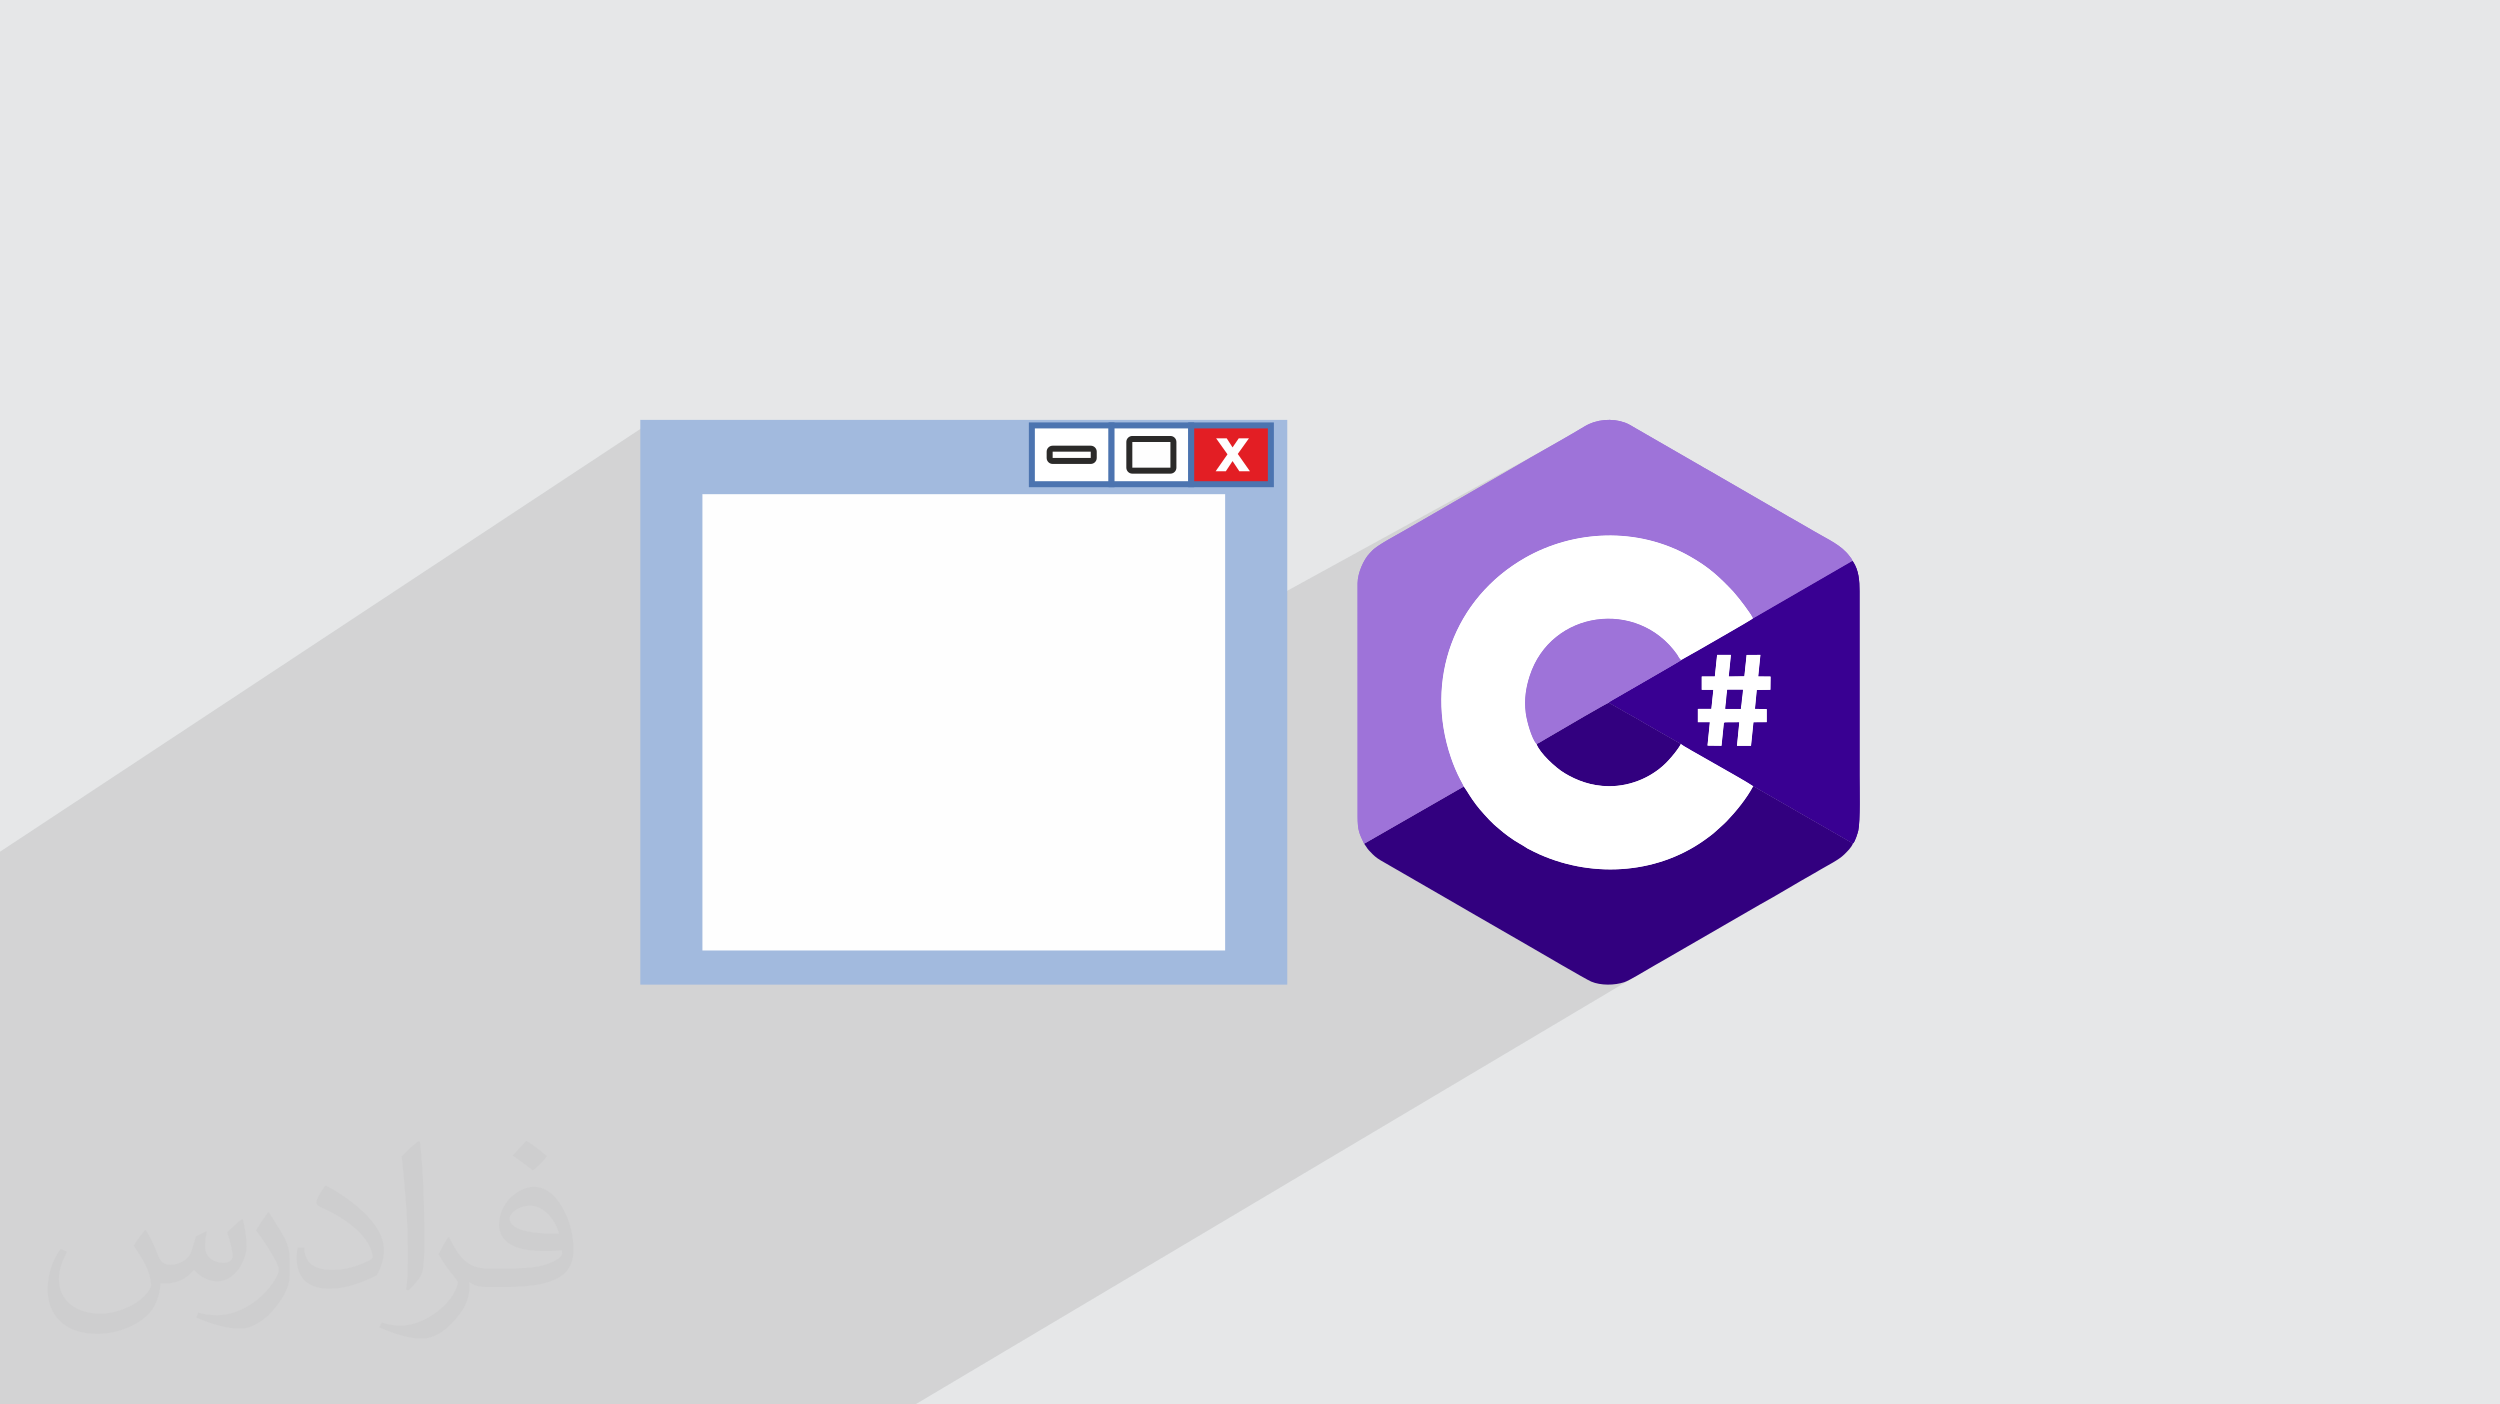
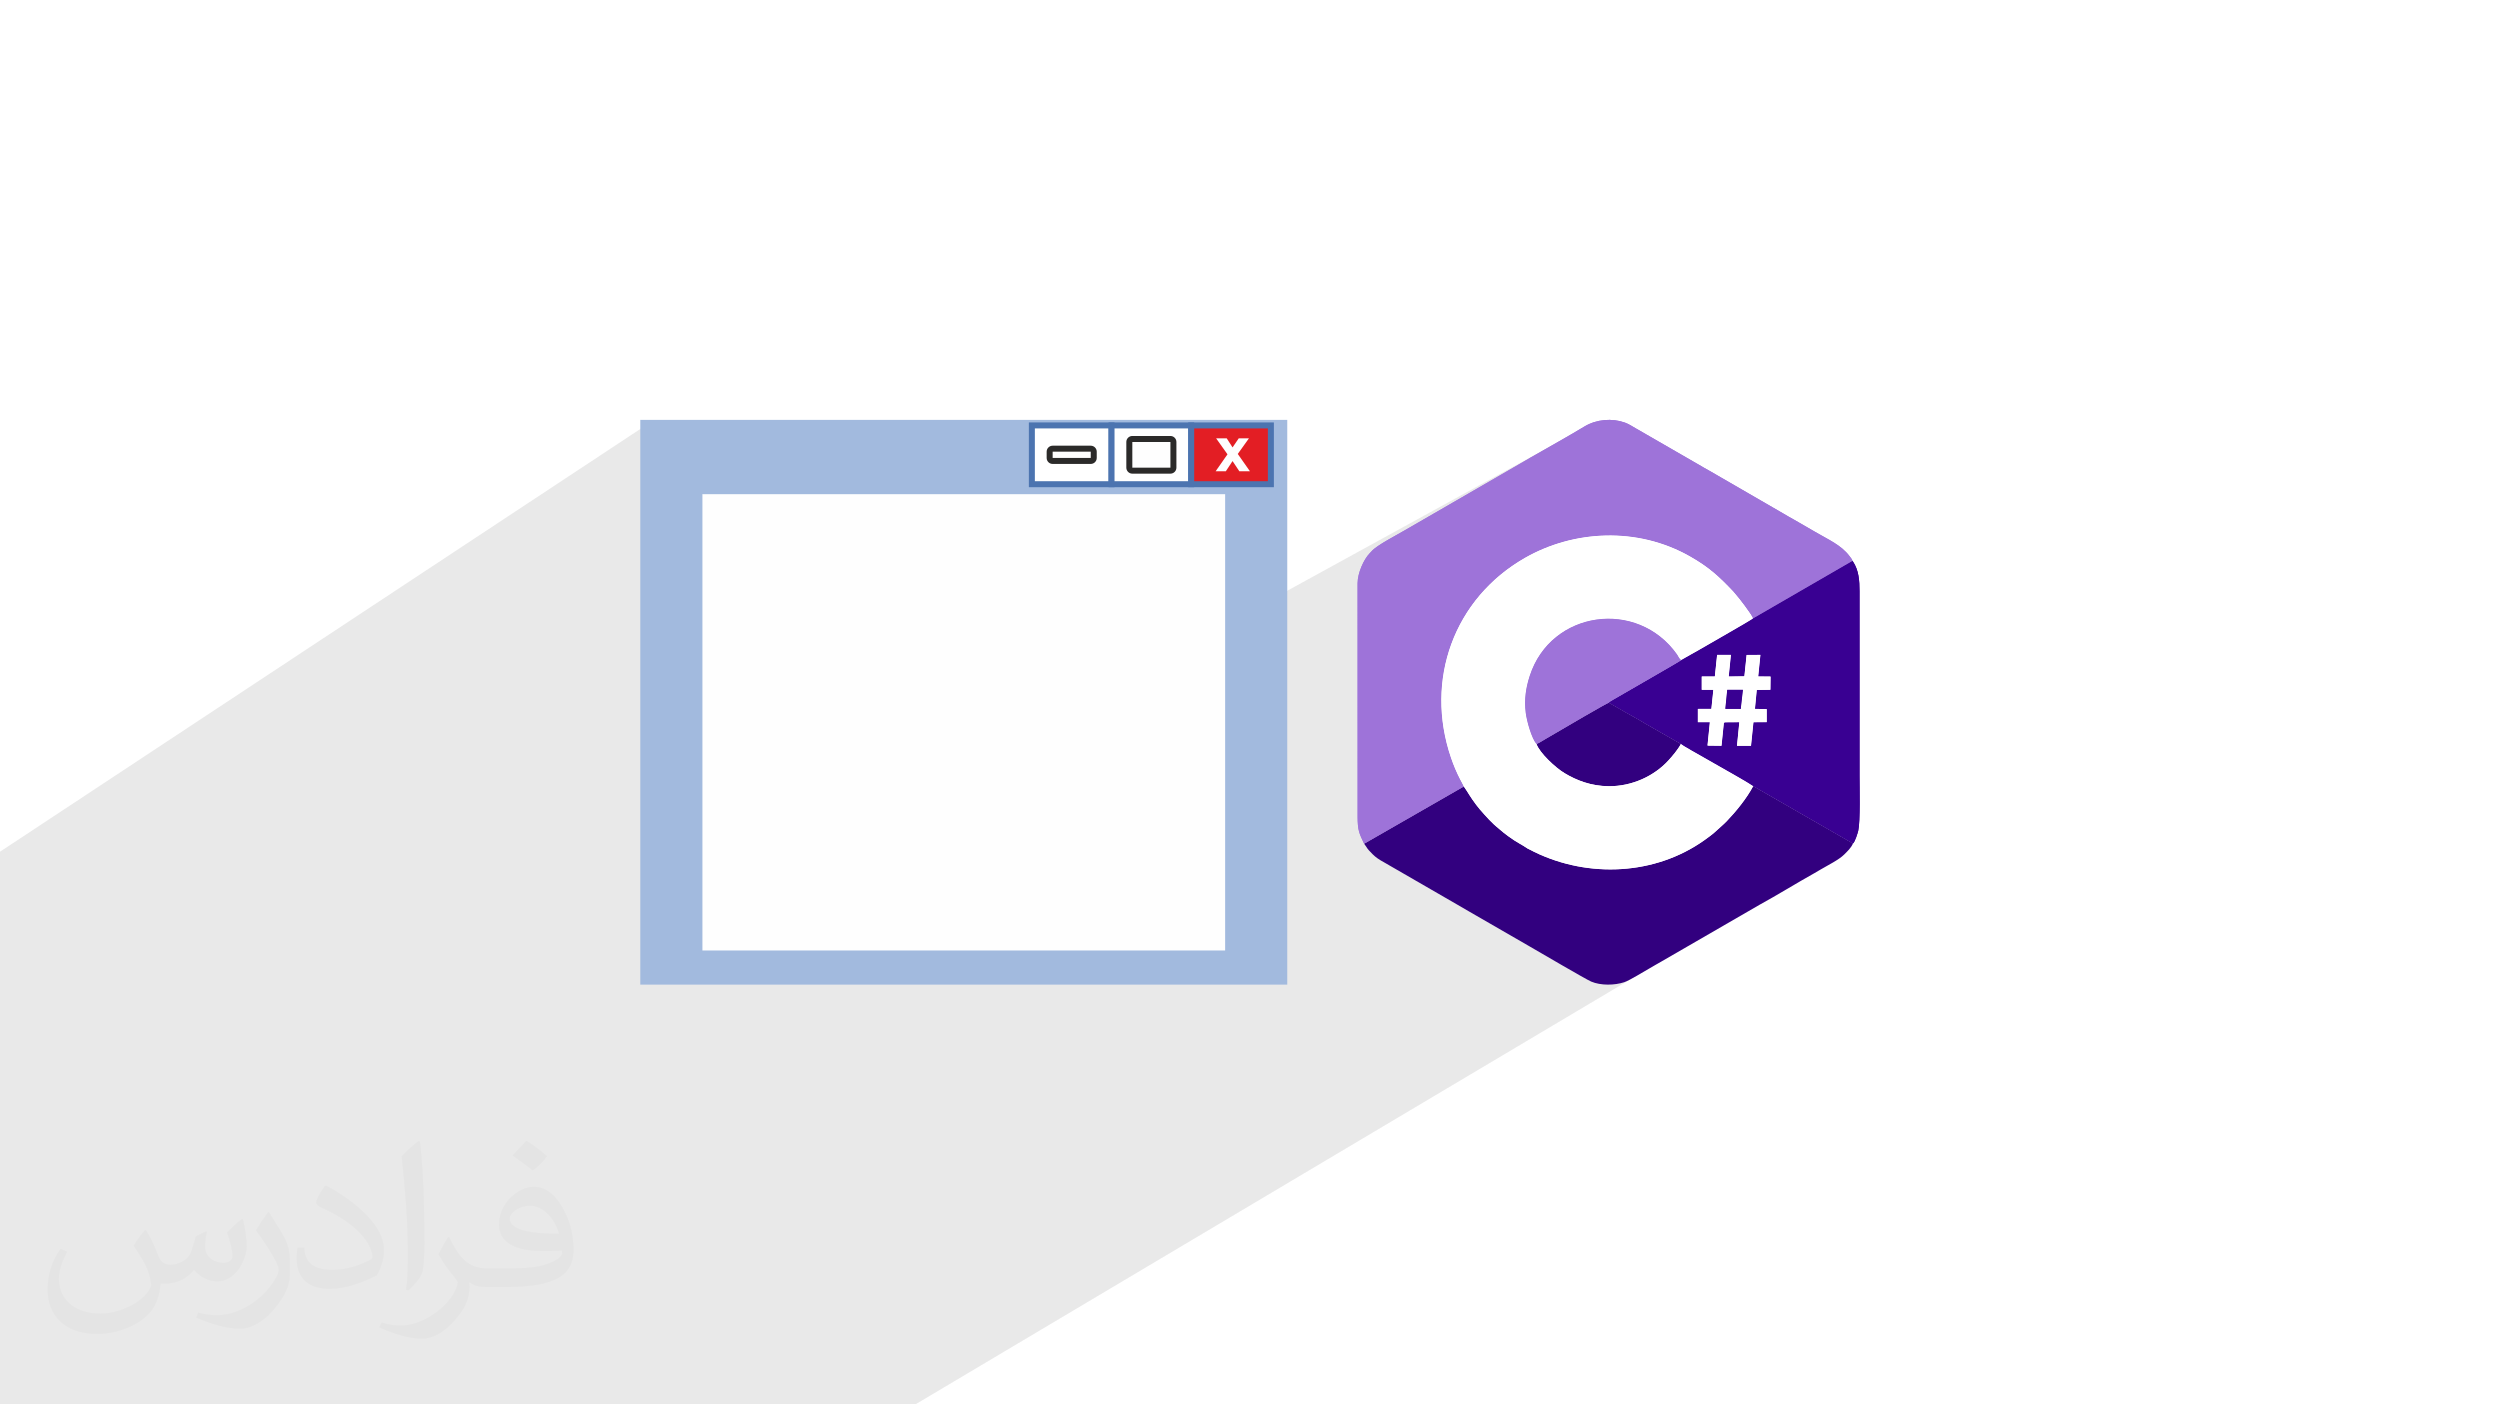
<svg xmlns="http://www.w3.org/2000/svg" xml:space="preserve" width="94.192mm" height="52.917mm" version="1.0" style="shape-rendering:geometricPrecision; text-rendering:geometricPrecision; image-rendering:optimizeQuality; fill-rule:evenodd; clip-rule:evenodd" viewBox="0 0 9404.94 5283.67">
  <defs>
    <style type="text/css">
   
    .fil4 {fill:#FEFEFE}
    .fil8 {fill:#2B2A29}
    .fil7 {fill:#E31E24}
    .fil13 {fill:#32007F}
    .fil12 {fill:#390092}
    .fil10 {fill:#9E73D9}
    .fil3 {fill:#A2BADE}
    .fil11 {fill:white}
    .fil5 {fill:white}
    .fil9 {fill:#FEFEFE;fill-rule:nonzero}
    .fil6 {fill:#4C74B0;fill-rule:nonzero}
    .fil2 {fill:#373435;fill-opacity:0.031}
    .fil1 {fill:#2B2A29;fill-opacity:0.102}
    .fil0 {fill:#E6E7E8}
   
  </style>
  </defs>
  <g id="Layer_x0020_1">
-     <polygon class="fil0" points="-0,0 9404.94,0 9404.94,5283.67 -0,5283.67 " />
    <polygon class="fil1" points="6087.4,2663.24 6956.63,3195.15 3443,5283.67 -0,5283.67 -0,3204.11 2460.7,1579.57 3370.48,3030.84 5998.58,1587.63 " />
    <path class="fil2" d="M548.53 4627.7c17.95,27.21 29.6,53.36 40.96,82.43 8.45,16.91 12.93,48.09 52.57,48.09 11.61,0 28.28,-3.42 43.06,-11.61 16.63,-8.73 29.32,-21.94 35.94,-42l15.85 -53.36 38.57 -19.02 2.64 2.64c-5.27,20.09 -6.59,39.36 -6.59,54.43 0,44.63 38.57,61.56 69.22,61.56 17.95,0 34.09,-8.73 34.09,-25.11 0,-21.13 -8.98,-57.06 -20.62,-89.3 17.95,-17.95 35.94,-35.94 56.53,-50.47l3.17 1.6c8.98,38.04 14,75.56 14,100.66 0,24.57 -10.83,51.79 -19.81,69.49 -18.49,34.87 -51.25,62.62 -90.87,62.62 -30.1,0 -63.65,-15.07 -86.66,-43.06l-1.32 0c-21.66,26.96 -55.22,51.25 -108.86,51.25l-16.63 0c-2.64,35.41 -10.29,60.49 -21.94,82.95 -31.95,62.34 -126.81,106.47 -216.1,106.47 -124.17,0 -186.51,-71.59 -186.51,-166.96 0,-58.91 19.27,-113.6 48.88,-152.42l24.29 10.04c-18.49,35.41 -30.91,68.68 -30.91,101.45 0,89.3 72.66,131.83 156.4,131.83 77.68,0 173.83,-49.41 191.28,-106.72 -6.59,-62.62 -30.1,-91.93 -66.04,-148.99 10.83,-19.02 24.83,-38.04 42.28,-58.38l3.17 0 0 0 0 0 -0.02 -0.09zm1432.13 -336.04c26.15,16.39 51.79,35.66 76.87,57.85 -14,19.81 -31.45,37.79 -53.11,53.64 -25.11,-20.34 -50.19,-37.79 -75.84,-56.27 17.42,-19.55 34.62,-38.29 52.04,-55.22l0 0 0 0 0 0 0 0 0 0 0.03 0zm13.47 244.11c-42.28,0 -76.87,27.75 -76.87,48.34 0,44.13 84.53,57.85 185.72,57.31 -12.68,-51.79 -57.06,-105.68 -108.86,-105.68l0.01 0.03zm-94.86 236.19c54.96,0 103.04,-1.6 139.74,-10.83 40.96,-10.29 75.56,-30.91 75.56,-45.17 0,-3.7 0,-8.19 -1.32,-11.89 -22.98,2.11 -49.41,2.11 -72.38,2.11 -74.49,0 -131.55,-16.91 -154.02,-58.66 -5.55,-11.61 -9.51,-24.57 -9.51,-39.36 0,-40.43 17.42,-79.79 48.09,-107 25.61,-22.45 53.89,-36.44 82.68,-36.44 52.04,0 93.51,41.75 122.57,107.54 15.85,35.94 26.68,77.4 26.68,129.72 0,34.87 -9.51,64.19 -31.17,85.85 -40.43,39.11 -114.92,53.89 -229.04,53.89l-51.79 0 0 0 -13.47 0c-28.28,0 -48.62,-5.02 -64.72,-17.42l-2.64 0c0.79,6.59 1.32,12.93 1.32,19.02 0,25.61 -8.45,58.38 -25.61,84.53 -50.72,75.3 -105.68,108.04 -153.24,108.04 -48.09,0 -107,-18.49 -160.11,-42.54l9.51 -18.49c17.17,7.13 40.96,11.89 73.7,11.89 85.85,0 198.66,-82.43 212.66,-163 -3.17,-6.59 -8.98,-15.32 -17.17,-24.57 -25.11,-29.85 -40.96,-54.68 -55.75,-80.83 12.68,-25.11 24.29,-45.17 35.13,-63.4l4.49 -0.53c36.72,74.77 69.99,117.55 144.23,117.55l11.61 0 0 0 53.89 0 0 0 0 0 0 0 0 0 0 0 0.09 0.01zm-371.98 79c6.34,-34.34 6.87,-72.91 6.87,-108.86l0 -53.36c0,-99.6 -12.68,-244.36 -22.98,-338.68 17.95,-19.27 43.06,-42 62.87,-57.31l5.81 1.6c13.47,118.62 16.63,256 16.63,383.06 0,33.3 -1.32,65.79 -4.49,89.55 -1.85,30.1 -19.27,52.83 -56.53,87.7l-8.19 -3.7zm-382.8 -157.19c1.85,46.77 24.83,83.49 105.15,83.49 49.93,0 92.19,-12.93 138.96,-35.13 8.45,-3.7 12.93,-8.73 12.93,-12.93 0,-29.32 -22.45,-68.15 -60.23,-103.55 -36.72,-33.3 -85.34,-62.62 -130.76,-82.18 -15.6,-6.59 -20.62,-13.47 -20.62,-20.09 0,-13.47 17.95,-41.75 32.77,-62.09l5.02 -0.53c52.04,27.21 110.17,67.64 153.24,112.53 39.11,41.47 63.4,83.49 63.4,129.19 0,33.81 -10.29,65.51 -26.96,95.11 -57.06,28.79 -117.83,50.72 -178.06,50.72 -73.17,0 -123.1,-34.34 -123.1,-114.92 0,-8.73 0,-22.19 3.17,-39.64l25.11 0 0 0 0 0 0 0 0 0 0 0 -0.02 0zm-132.37 -132.9l45.45 73.45c16.63,27.21 32.23,56.81 32.23,103.55l0 59.7c0,48.34 -30.91,100.13 -80.83,151.38 -39.11,34.62 -73.7,49.41 -105.68,49.41 -47.55,0 -101.98,-14.79 -164.85,-41.75l7.13 -18.49c19.81,5.27 42.79,9.77 71.06,9.77 90.36,-0.53 182.8,-66.57 225.08,-147.15 5.02,-9.26 6.87,-17.95 6.87,-24.04 0,-9.26 -5.02,-19.55 -8.98,-28.79 -22.98,-43.31 -48.62,-82.95 -76.87,-119.68 14.79,-23.25 29.6,-45.7 45.7,-67.9l3.7 0.53 0 0 0 0 0 0 0 0 0 0 -0.02 0.01z" />
    <g id="_1910133297184">
      <g>
        <polygon class="fil3" points="2408.79,1579.57 4842.63,1579.57 4842.63,3704.1 2408.79,3704.1 " />
        <polygon class="fil4" points="2642.48,1859.1 4608.94,1859.1 4608.94,3575.64 2642.48,3575.64 " />
        <polygon class="fil5" points="3881.84,1600.4 4181.56,1600.4 4181.56,1821.57 3881.84,1821.57 " />
-         <path class="fil6" d="M3881.84 1589.13l310.99 0 0 243.71 -322.27 0 0 -243.71 11.28 0zm288.43 22.56l-277.16 0 0 198.6 277.16 0 0 -198.6z" />
+         <path class="fil6" d="M3881.84 1589.13l310.99 0 0 243.71 -322.27 0 0 -243.71 11.28 0zm288.43 22.56l-277.16 0 0 198.6 277.16 0 0 -198.6" />
        <polygon class="fil5" points="4181.56,1600.4 4481.28,1600.4 4481.28,1821.57 4181.56,1821.57 " />
        <path class="fil6" d="M4181.56 1589.13l311 0 0 243.71 -322.28 0 0 -243.71 11.28 0zm288.43 22.56l-277.16 0 0 198.6 277.16 0 0 -198.6z" />
        <polygon class="fil7" points="4481.28,1600.4 4780.99,1600.4 4780.99,1821.57 4481.28,1821.57 " />
        <path class="fil6" d="M4481.28 1589.13l311 0 0 243.71 -322.28 0 0 -243.71 11.28 0zm288.43 22.56l-277.15 0 0 198.6 277.15 0 0 -198.6z" />
        <polygon class="fil4" points="3960.05,1699.23 4103.35,1699.23 4103.35,1722.75 3960.05,1722.75 " />
        <path class="fil8" d="M3960.05 1676.68l143.29 0c12.45,0 22.56,10.1 22.56,22.56l0 23.51c0,12.45 -10.1,22.57 -22.56,22.57l-143.29 0c-12.46,0 -22.57,-10.11 -22.57,-22.57l0 -23.51c0,-12.45 10.1,-22.56 22.57,-22.56zm0 22.56l143.29 0 0 23.51 -143.29 0 0 -23.51z" />
        <polygon class="fil4" points="4259.77,1662.67 4403.06,1662.67 4403.06,1759.3 4259.77,1759.3 " />
        <path class="fil8" d="M4259.77 1640.11l143.29 0c12.45,0 22.56,10.1 22.56,22.56l0 96.63c0,12.45 -10.1,22.57 -22.56,22.57l-143.29 0c-12.46,0 -22.57,-10.11 -22.57,-22.57l0 -96.63c0,-12.45 10.1,-22.56 22.57,-22.56zm0 22.56l143.29 0 0 96.63 -143.29 0 0 -96.63z" />
        <polygon class="fil9" points="4573.15,1772.91 4617.77,1709.12 4575.06,1649.07 4614.98,1649.07 4636.86,1683.11 4660.08,1649.07 4698.42,1649.07 4656.46,1707.73 4702.24,1772.91 4662.35,1772.91 4636.86,1734.53 4611.48,1772.91 " />
      </g>
      <g>
        <path class="fil10" d="M5131.75 3173.95l375.17 -215.43c-3.58,-8.03 -9.17,-17.59 -13.42,-25.79 -13.93,-26.81 -24.99,-52.98 -35.01,-82.31 -99.8,-292.42 10.82,-598.67 278.27,-751.64 182.34,-104.34 422.38,-118.19 620.79,-5.56 70.66,40.12 109.07,75.47 162.45,131.79 3.91,4.1 5.27,6.95 9.58,11.51 9.51,10 61.02,76.57 64.97,90.62l374.67 -216.75c-1.59,-6.37 -7.39,-12.92 -11.42,-18.29 -31.66,-42.16 -80.63,-62.5 -129.39,-91.31 -26.85,-15.86 -51.99,-29.71 -78.84,-45.53 -7.27,-4.3 -13.25,-7.4 -20.18,-11.36 -6.69,-3.81 -12.42,-7.47 -19.92,-11.65l-277.42 -160.48c-14.08,-7.82 -26.32,-14.65 -40.06,-23.02 -6.95,-4.18 -13.42,-7.92 -20.03,-11.48l-217.76 -125.58c-13.87,-7.72 -25.66,-16.18 -41.22,-21.83 -48.23,-17.45 -107.05,-12.74 -152.32,14.62 -61.09,36.93 -137.47,79.41 -199.92,115.38 -13.27,7.61 -25.95,15.47 -39.85,23.22l-436.37 252.04c-26.58,15.95 -106.11,56.55 -124.48,78.66 -2.83,3.43 -4.49,4.83 -7.69,8.09 -21.57,22.15 -45.12,73.17 -45.14,112.53l0.07 877.61c0,52.67 6.3,63.45 24.49,101.96l-0.03 -0.04 0 0.04 0 -0.01z" />
        <path class="fil11" d="M5506.9 2958.53c16.64,23.67 22.86,37.98 46.96,69.7 4.52,5.98 8.11,10.59 13.25,16.54 23.02,26.38 46.2,52.89 74.11,74.82 5.99,4.71 10.11,8.91 16.17,13.57 5.7,4.42 11.13,8.51 16.97,12.84 30.38,22.75 51.2,31.26 72.81,46.34 8.21,3.42 17.29,9.01 25.52,12.96 203.94,98.84 454.36,86.9 639.01,-44.53 37.65,-26.8 37.27,-28.59 64.42,-52.87 7.29,-6.49 13.07,-11.76 19.8,-18.74 34.83,-36.27 75.76,-86.43 99.58,-132.14 -29.7,-21.82 -264.25,-150.11 -271.79,-158.52 -11.45,21.59 -33.29,47.14 -47.31,62.42 -53.03,58 -136.28,97.67 -225.03,96.79 -65.67,-0.65 -119.8,-21.56 -165.78,-49.24 -34.67,-20.84 -93.85,-76.3 -105.41,-109.7 -17.91,-20.12 -36.36,-84.65 -40.45,-117.52 -6.25,-49.87 0.54,-93.92 15.05,-138.76 79.63,-246.1 405.06,-291.59 554.39,-80.33 3.58,5.08 9.91,20.62 16.55,20.77l68.37 -38.59c28.75,-17.21 197.13,-112.43 200.45,-117.19 -3.99,-14.05 -55.51,-80.61 -64.98,-90.62 -4.3,-4.55 -5.67,-7.38 -9.57,-11.51 -53.4,-56.29 -91.79,-91.69 -162.45,-131.79 -198.42,-112.64 -438.42,-98.77 -620.79,5.54 -267.43,152.97 -378.06,459.25 -278.27,751.65 10.01,29.32 21.09,55.49 35,82.3 4.27,8.21 9.9,17.75 13.43,25.79l-0.04 0.03 0 0 0.04 -0.03 -0.01 0.04z" />
        <path class="fil12" d="M6459.58 2463.6l51.97 -0.04 -8.31 81.33 58.9 -0.7 8.4 -80.44 51.97 -0.17 -8.27 81.23 46.56 0.15 -0.58 49.93 -51.42 0.7 -6.85 71.1 44.27 0.9 0 49.13 -49.92 0.25 -9.13 88.73 -52.86 0.02 8.81 -88.83 -53.56 0.42c-0.43,0.12 -1,0.34 -1.33,0.43 -0.3,0.1 -1,0.95 -1.23,0.56 -0.2,-0.38 -0.81,0.34 -1.9,0.54l-8.94 86.8 -52.82 -0.64 8.93 -88.06 -45.2 -0.06 0 -50.03 50.89 -0.21 7.5 -71.65 -43.8 0 0.04 -50.11 49.29 0 8.47 -81.22 0.07 -0.04 0 0 0.09 -0.03 -0.01 0.02 -0.03 0zm134.92 -136.48c-3.32,4.79 -171.66,100 -200.44,117.17l-68.36 38.6c-3.17,4.02 -214.1,124.1 -256.82,149.43l-13.3 7.97c-2.22,1.74 -1.64,1.31 -3.21,2.98 11.83,7.23 23.18,12.72 35,19.94 29.56,17.97 74.22,40.8 101.2,58l135.13 77.26c7.54,8.41 242.11,136.72 271.79,158.52l375.47 215.91c7.63,-6.27 17.55,-39.17 19.66,-47.96 8.08,-34.03 4.87,-164.5 4.87,-205.32l0 -695.41c0,-39.88 -2.75,-78.24 -24.08,-110.8 -2.17,-3.32 -0.58,-1.13 -2.25,-3.07l-374.65 216.75 -0.03 0 0 0 0.05 0.04 0 0 -0.03 -0.02 0 -0.01z" />
        <path class="fil10" d="M5780.18 2798.78c8.79,-3.21 24.63,-13.43 33.54,-18.72 11.76,-6.96 22.85,-13.07 34.37,-19.94 27.88,-16.6 198.69,-116.33 204.31,-116.84 1.59,-1.64 0.98,-1.22 3.21,-2.93l13.3 -7.97c42.71,-25.33 253.64,-145.45 256.81,-149.43 -6.66,-0.15 -12.96,-15.68 -16.56,-20.77 -149.34,-211.23 -474.76,-165.78 -554.39,80.36 -14.5,44.89 -21.3,88.89 -15.05,138.76 4.1,32.89 22.51,97.39 40.45,117.52l0.03 0 0 0 0 -0.03 0 0 -0.01 -0.01z" />
        <path class="fil13" d="M5780.18 2798.78c11.56,33.41 70.7,88.85 105.42,109.7 45.97,27.66 100.11,48.55 165.77,49.24 88.73,0.9 172.03,-38.79 225.04,-96.79 14.03,-15.32 35.86,-40.83 47.3,-62.42l-135.12 -77.26c-26.97,-17.24 -71.63,-40.03 -101.2,-58 -11.84,-7.22 -23.2,-12.72 -35,-19.95 -5.68,0.5 -176.44,100.18 -204.31,116.84 -11.55,6.88 -22.64,12.96 -34.37,19.95 -8.94,5.28 -24.77,15.52 -33.56,18.72l0.03 0 0 0 -0.06 -0.04 0.01 0.02 0.04 0 0 -0.01zm-648.45 375.17c15.41,20.06 5.3,12.58 31.96,39.53 6.95,7.02 11.3,10.14 19.06,15.96 7.59,5.68 14.55,8.89 22.9,13.91l274.68 158.69c15.05,8.71 29.36,17.37 44.98,26.13l229.93 132.69c39.6,22.81 210.4,123.12 230.76,131.8 35.96,15.36 88.14,14.35 124.31,2.36 20.16,-6.68 71.93,-39.1 94.01,-51.42 8.36,-4.64 14.98,-8.57 23.24,-13.54 8.3,-5.02 15.39,-8.73 23.42,-13.35l368.54 -213.03c66.4,-36.29 139.17,-81.44 206.64,-119.17 8.35,-4.65 14.99,-8.58 23.21,-13.58 24.35,-14.7 68.34,-35.92 88.8,-56.6 12.36,-12.52 25.57,-24.44 32.83,-41.43l-375.48 -215.92c-23.82,45.7 -64.75,95.91 -99.58,132.15 -6.73,7.01 -12.52,12.25 -19.79,18.75 -27.19,24.27 -26.76,26.06 -64.43,52.86 -184.68,131.42 -435.06,143.36 -639,44.52 -8.21,-3.94 -17.28,-9.53 -25.52,-12.96 -21.61,-15.09 -42.45,-23.59 -72.81,-46.34 -5.84,-4.37 -11.28,-8.44 -16.97,-12.84 -6.03,-4.64 -10.15,-8.86 -16.17,-13.57 -27.93,-21.89 -51.14,-48.42 -74.11,-74.8 -5.14,-5.94 -8.73,-10.51 -13.26,-16.54 -24.07,-31.74 -30.28,-46.06 -46.95,-69.7l-375.15 215.43 0.03 0.04 0 0 -0.06 0 0 -0.02 -0.02 -0.01 -0.01 0z" />
        <path class="fil11" d="M6497.86 2595l58.97 0.03 -8.18 71.83 -58 -0.07 7.23 -71.81 0 0 0 0 -0.02 0.02zm-46.76 -50.12l-49.3 0 -0.02 50.13 43.82 0 -7.5 71.65 -50.91 0.21 0 50.02 45.24 0.07 -8.94 88.04 52.83 0.64 8.93 -86.82c1.07,-0.16 1.71,-0.9 1.91,-0.52 0.21,0.37 0.92,-0.5 1.23,-0.56 0.31,-0.1 0.93,-0.35 1.33,-0.43l53.55 -0.37 -8.83 88.83 52.88 0 9.13 -88.71 49.92 -0.26 0 -49.1 -44.27 -0.92 6.85 -71.12 51.41 -0.69 0.59 -49.92 -46.55 -0.16 8.3 -81.22 -52.01 0.15 -8.41 80.42 -58.88 0.75 8.3 -81.32 -51.98 0 -8.51 81.22 -0.05 0.03 0 0 -0.07 -0.06 0.02 0 -0.01 0.01z" />
        <polygon class="fil12" points="6490.63,2666.78 6548.62,2666.87 6556.78,2595.03 6497.86,2595 " />
        <path class="fil10" d="M5131.75 3173.95l375.17 -215.43c-3.58,-8.03 -9.17,-17.59 -13.42,-25.79 -13.93,-26.81 -24.99,-52.98 -35.01,-82.31 -99.8,-292.42 10.82,-598.67 278.27,-751.64 182.34,-104.34 422.38,-118.19 620.79,-5.56 70.66,40.12 109.07,75.47 162.45,131.79 3.91,4.1 5.27,6.95 9.58,11.51 9.51,10 61.02,76.57 64.97,90.62l374.67 -216.75c-1.59,-6.37 -7.39,-12.92 -11.42,-18.29 -31.66,-42.16 -80.63,-62.5 -129.39,-91.31 -26.85,-15.86 -51.99,-29.71 -78.84,-45.53 -7.27,-4.3 -13.25,-7.4 -20.18,-11.36 -6.69,-3.81 -12.42,-7.47 -19.92,-11.65l-277.42 -160.48c-14.08,-7.82 -26.32,-14.65 -40.06,-23.02 -6.95,-4.18 -13.42,-7.92 -20.03,-11.48l-217.76 -125.58c-13.87,-7.72 -25.66,-16.18 -41.22,-21.83 -48.23,-17.45 -107.05,-12.74 -152.32,14.62 -61.09,36.93 -137.47,79.41 -199.92,115.38 -13.27,7.61 -25.95,15.47 -39.85,23.22l-436.37 252.04c-26.58,15.95 -106.11,56.55 -124.48,78.66 -2.83,3.43 -4.49,4.83 -7.69,8.09 -21.57,22.15 -45.12,73.17 -45.14,112.53l0.07 877.61c0,52.67 6.3,63.45 24.49,101.96l-0.03 -0.04 0 0.04 0 -0.01z" />
        <path class="fil11" d="M5506.9 2958.53c16.64,23.67 22.86,37.98 46.96,69.7 4.52,5.98 8.11,10.59 13.25,16.54 23.02,26.38 46.2,52.89 74.11,74.82 5.99,4.71 10.11,8.91 16.17,13.57 5.7,4.42 11.13,8.51 16.97,12.84 30.38,22.75 51.2,31.26 72.81,46.34 8.21,3.42 17.29,9.01 25.52,12.96 203.94,98.84 454.36,86.9 639.01,-44.53 37.65,-26.8 37.27,-28.59 64.42,-52.87 7.29,-6.49 13.07,-11.76 19.8,-18.74 34.83,-36.27 75.76,-86.43 99.58,-132.14 -29.7,-21.82 -264.25,-150.11 -271.79,-158.52 -11.45,21.59 -33.29,47.14 -47.31,62.42 -53.03,58 -136.28,97.67 -225.03,96.79 -65.67,-0.65 -119.8,-21.56 -165.78,-49.24 -34.67,-20.84 -93.85,-76.3 -105.41,-109.7 -17.91,-20.12 -36.36,-84.65 -40.45,-117.52 -6.25,-49.87 0.54,-93.92 15.05,-138.76 79.63,-246.1 405.06,-291.59 554.39,-80.33 3.58,5.08 9.91,20.62 16.55,20.77l68.37 -38.59c28.75,-17.21 197.13,-112.43 200.45,-117.19 -3.99,-14.05 -55.51,-80.61 -64.98,-90.62 -4.3,-4.55 -5.67,-7.38 -9.57,-11.51 -53.4,-56.29 -91.79,-91.69 -162.45,-131.79 -198.42,-112.64 -438.42,-98.77 -620.79,5.54 -267.43,152.97 -378.06,459.25 -278.27,751.65 10.01,29.32 21.09,55.49 35,82.3 4.27,8.21 9.9,17.75 13.43,25.79l-0.04 0.03 0 0 0.04 -0.03 -0.01 0.04z" />
        <path class="fil12" d="M6459.58 2463.6l51.97 -0.04 -8.31 81.33 58.9 -0.7 8.4 -80.44 51.97 -0.17 -8.27 81.23 46.56 0.15 -0.58 49.93 -51.42 0.7 -6.85 71.1 44.27 0.9 0 49.13 -49.92 0.25 -9.13 88.73 -52.86 0.02 8.81 -88.83 -53.56 0.42c-0.43,0.12 -1,0.34 -1.33,0.43 -0.3,0.1 -1,0.95 -1.23,0.56 -0.2,-0.38 -0.81,0.34 -1.9,0.54l-8.94 86.8 -52.82 -0.64 8.93 -88.06 -45.2 -0.06 0 -50.03 50.89 -0.21 7.5 -71.65 -43.8 0 0.04 -50.11 49.29 0 8.47 -81.22 0.07 -0.04 0 0 0.09 -0.03 -0.01 0.02 -0.03 0zm134.92 -136.48c-3.32,4.79 -171.66,100 -200.44,117.17l-68.36 38.6c-3.17,4.02 -214.1,124.1 -256.82,149.43l-13.3 7.97c-2.22,1.74 -1.64,1.31 -3.21,2.98 11.83,7.23 23.18,12.72 35,19.94 29.56,17.97 74.22,40.8 101.2,58l135.13 77.26c7.54,8.41 242.11,136.72 271.79,158.52l375.47 215.91c7.63,-6.27 17.55,-39.17 19.66,-47.96 8.08,-34.03 4.87,-164.5 4.87,-205.32l0 -695.41c0,-39.88 -2.75,-78.24 -24.08,-110.8 -2.17,-3.32 -0.58,-1.13 -2.25,-3.07l-374.65 216.75 -0.03 0 0 0 0.05 0.04 0 0 -0.03 -0.02 0 -0.01z" />
        <path class="fil10" d="M5780.18 2798.78c8.79,-3.21 24.63,-13.43 33.54,-18.72 11.76,-6.96 22.85,-13.07 34.37,-19.94 27.88,-16.6 198.69,-116.33 204.31,-116.84 1.59,-1.64 0.98,-1.22 3.21,-2.93l13.3 -7.97c42.71,-25.33 253.64,-145.45 256.81,-149.43 -6.66,-0.15 -12.96,-15.68 -16.56,-20.77 -149.34,-211.23 -474.76,-165.78 -554.39,80.36 -14.5,44.89 -21.3,88.89 -15.05,138.76 4.1,32.89 22.51,97.39 40.45,117.52l0.03 0 0 0 0 -0.03 0 0 -0.01 -0.01z" />
        <path class="fil11" d="M6497.86 2595l58.97 0.03 -8.18 71.83 -58 -0.07 7.23 -71.81 0 0 0 0 -0.02 0.02zm-46.76 -50.12l-49.3 0 -0.02 50.13 43.82 0 -7.5 71.65 -50.91 0.21 0 50.02 45.24 0.07 -8.94 88.04 52.83 0.64 8.93 -86.82c1.07,-0.16 1.71,-0.9 1.91,-0.52 0.21,0.37 0.92,-0.5 1.23,-0.56 0.31,-0.1 0.93,-0.35 1.33,-0.43l53.55 -0.37 -8.83 88.83 52.88 0 9.13 -88.71 49.92 -0.26 0 -49.1 -44.27 -0.92 6.85 -71.12 51.41 -0.69 0.59 -49.92 -46.55 -0.16 8.3 -81.22 -52.01 0.15 -8.41 80.42 -58.88 0.75 8.3 -81.32 -51.98 0 -8.51 81.22 -0.05 0.03 0 0 -0.07 -0.06 0.02 0 -0.01 0.01z" />
        <polygon class="fil12" points="6490.63,2666.78 6548.62,2666.87 6556.78,2595.03 6497.86,2595 " />
      </g>
    </g>
  </g>
</svg>